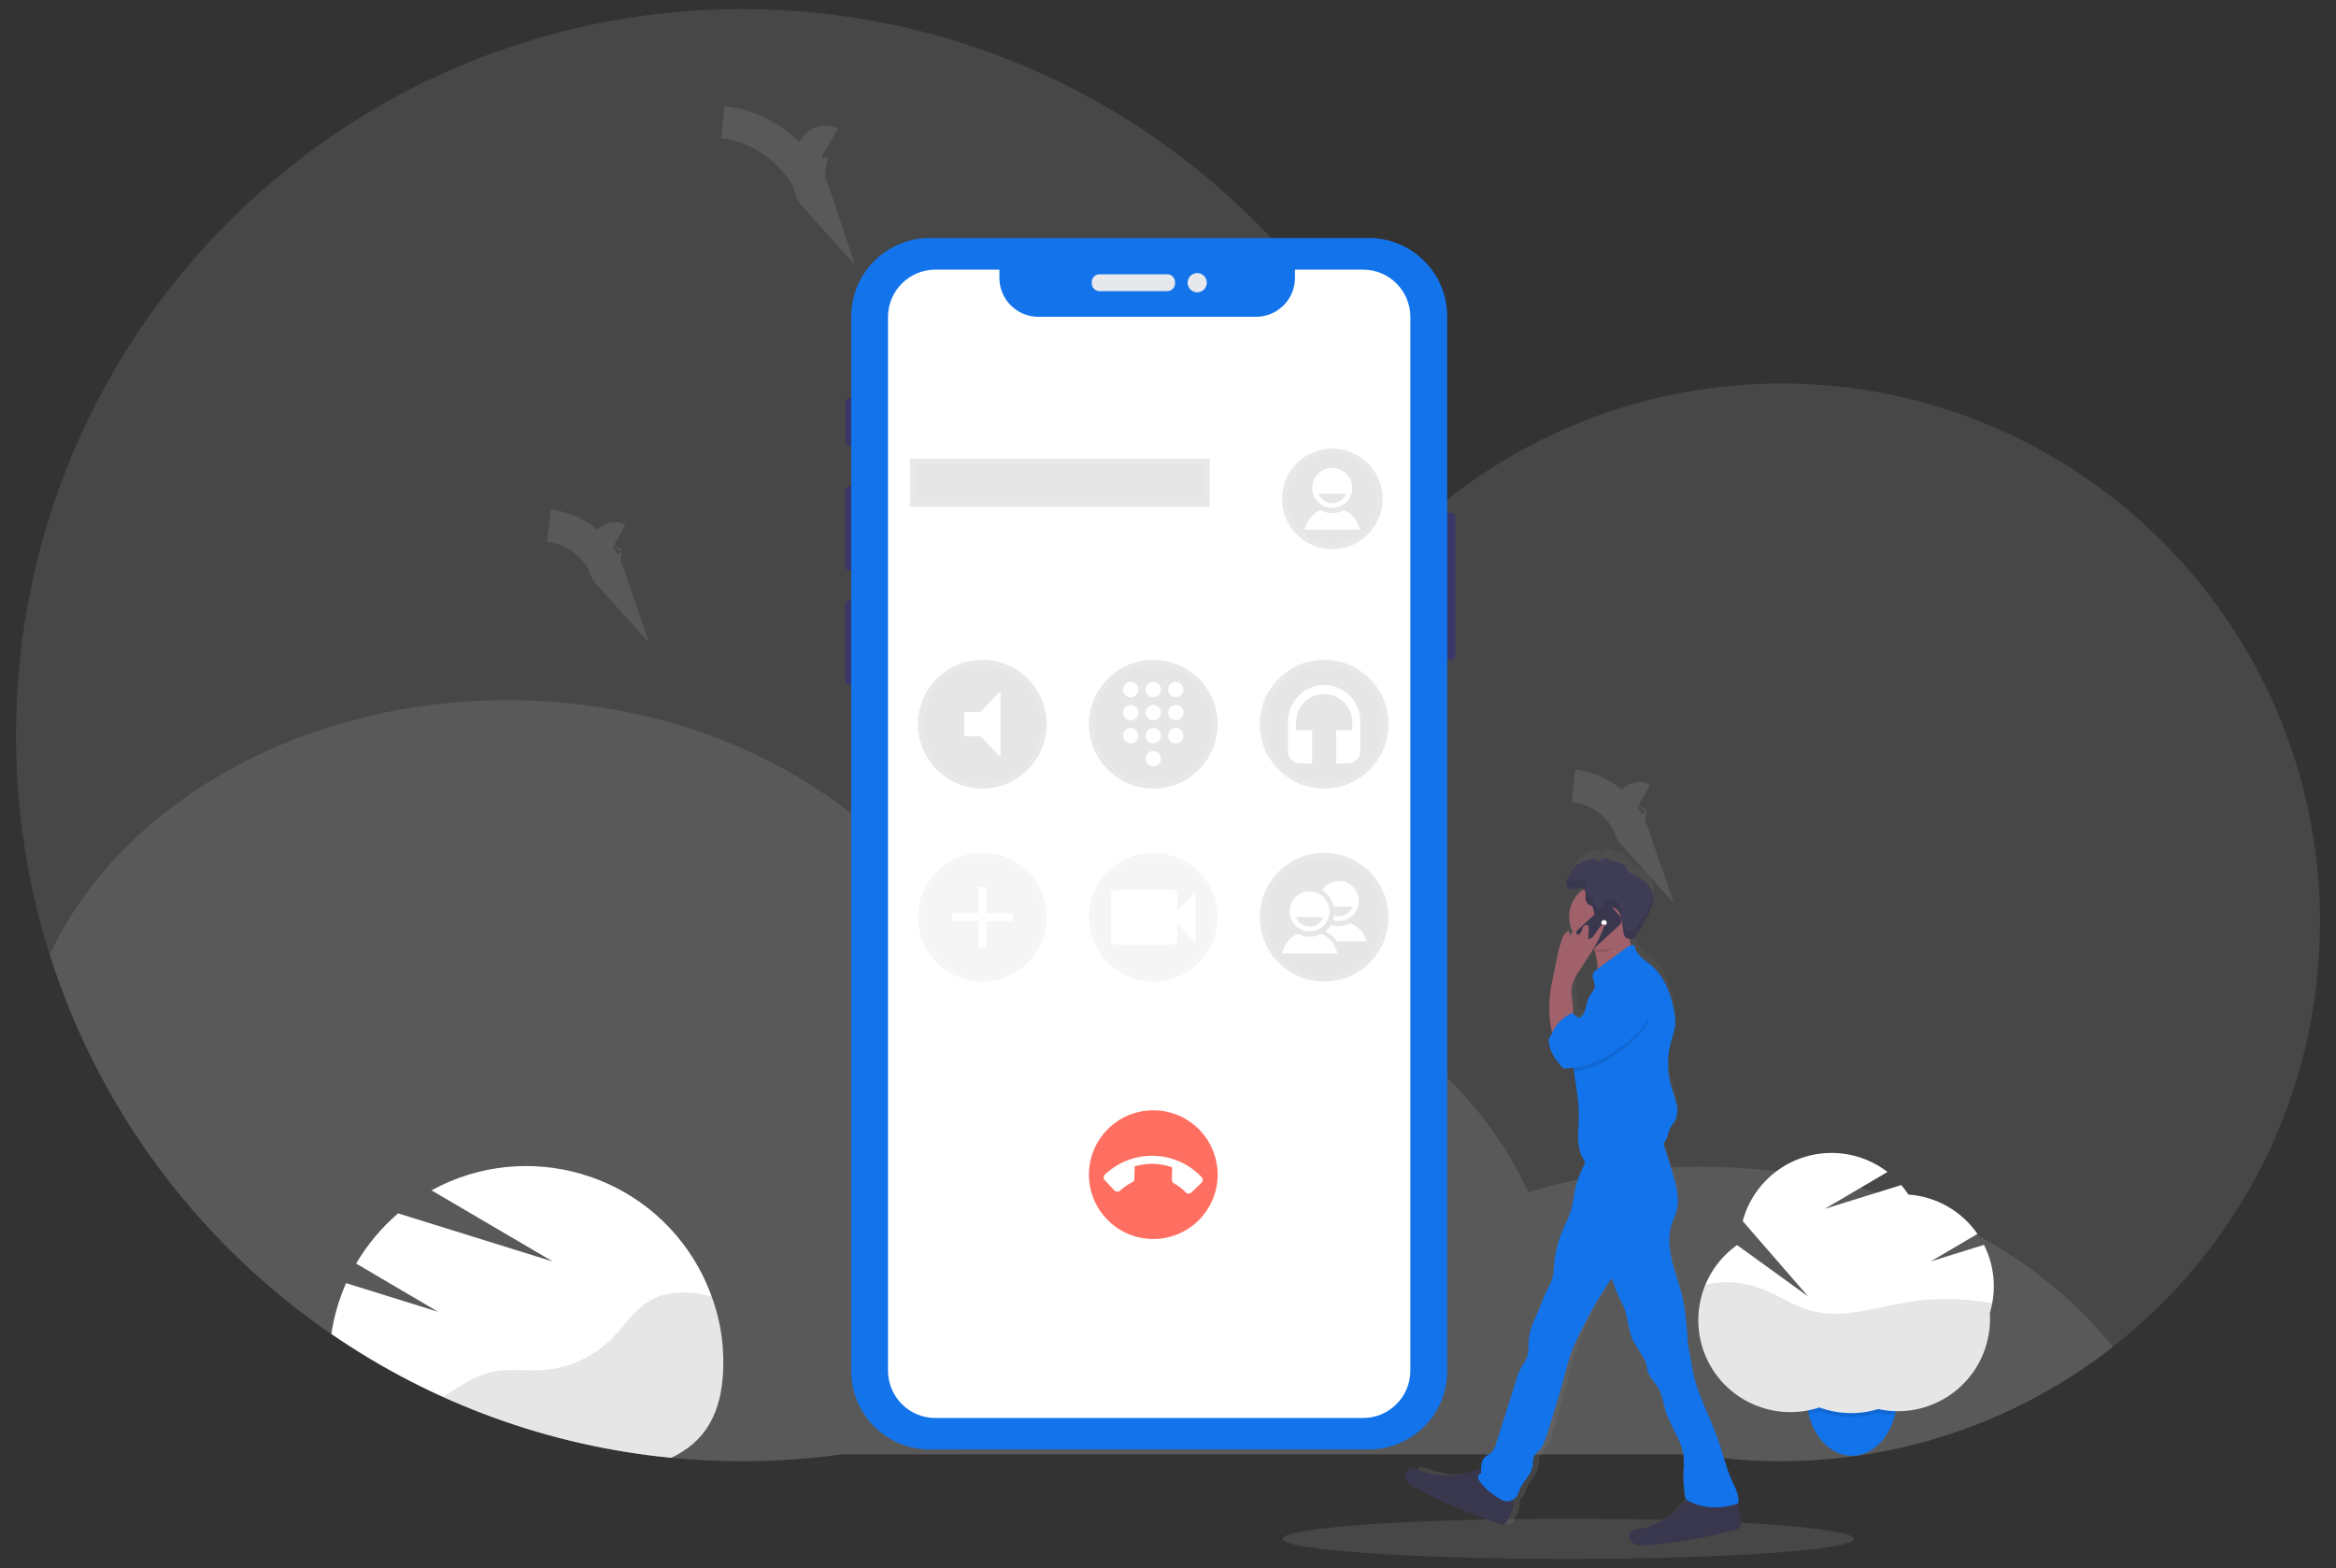
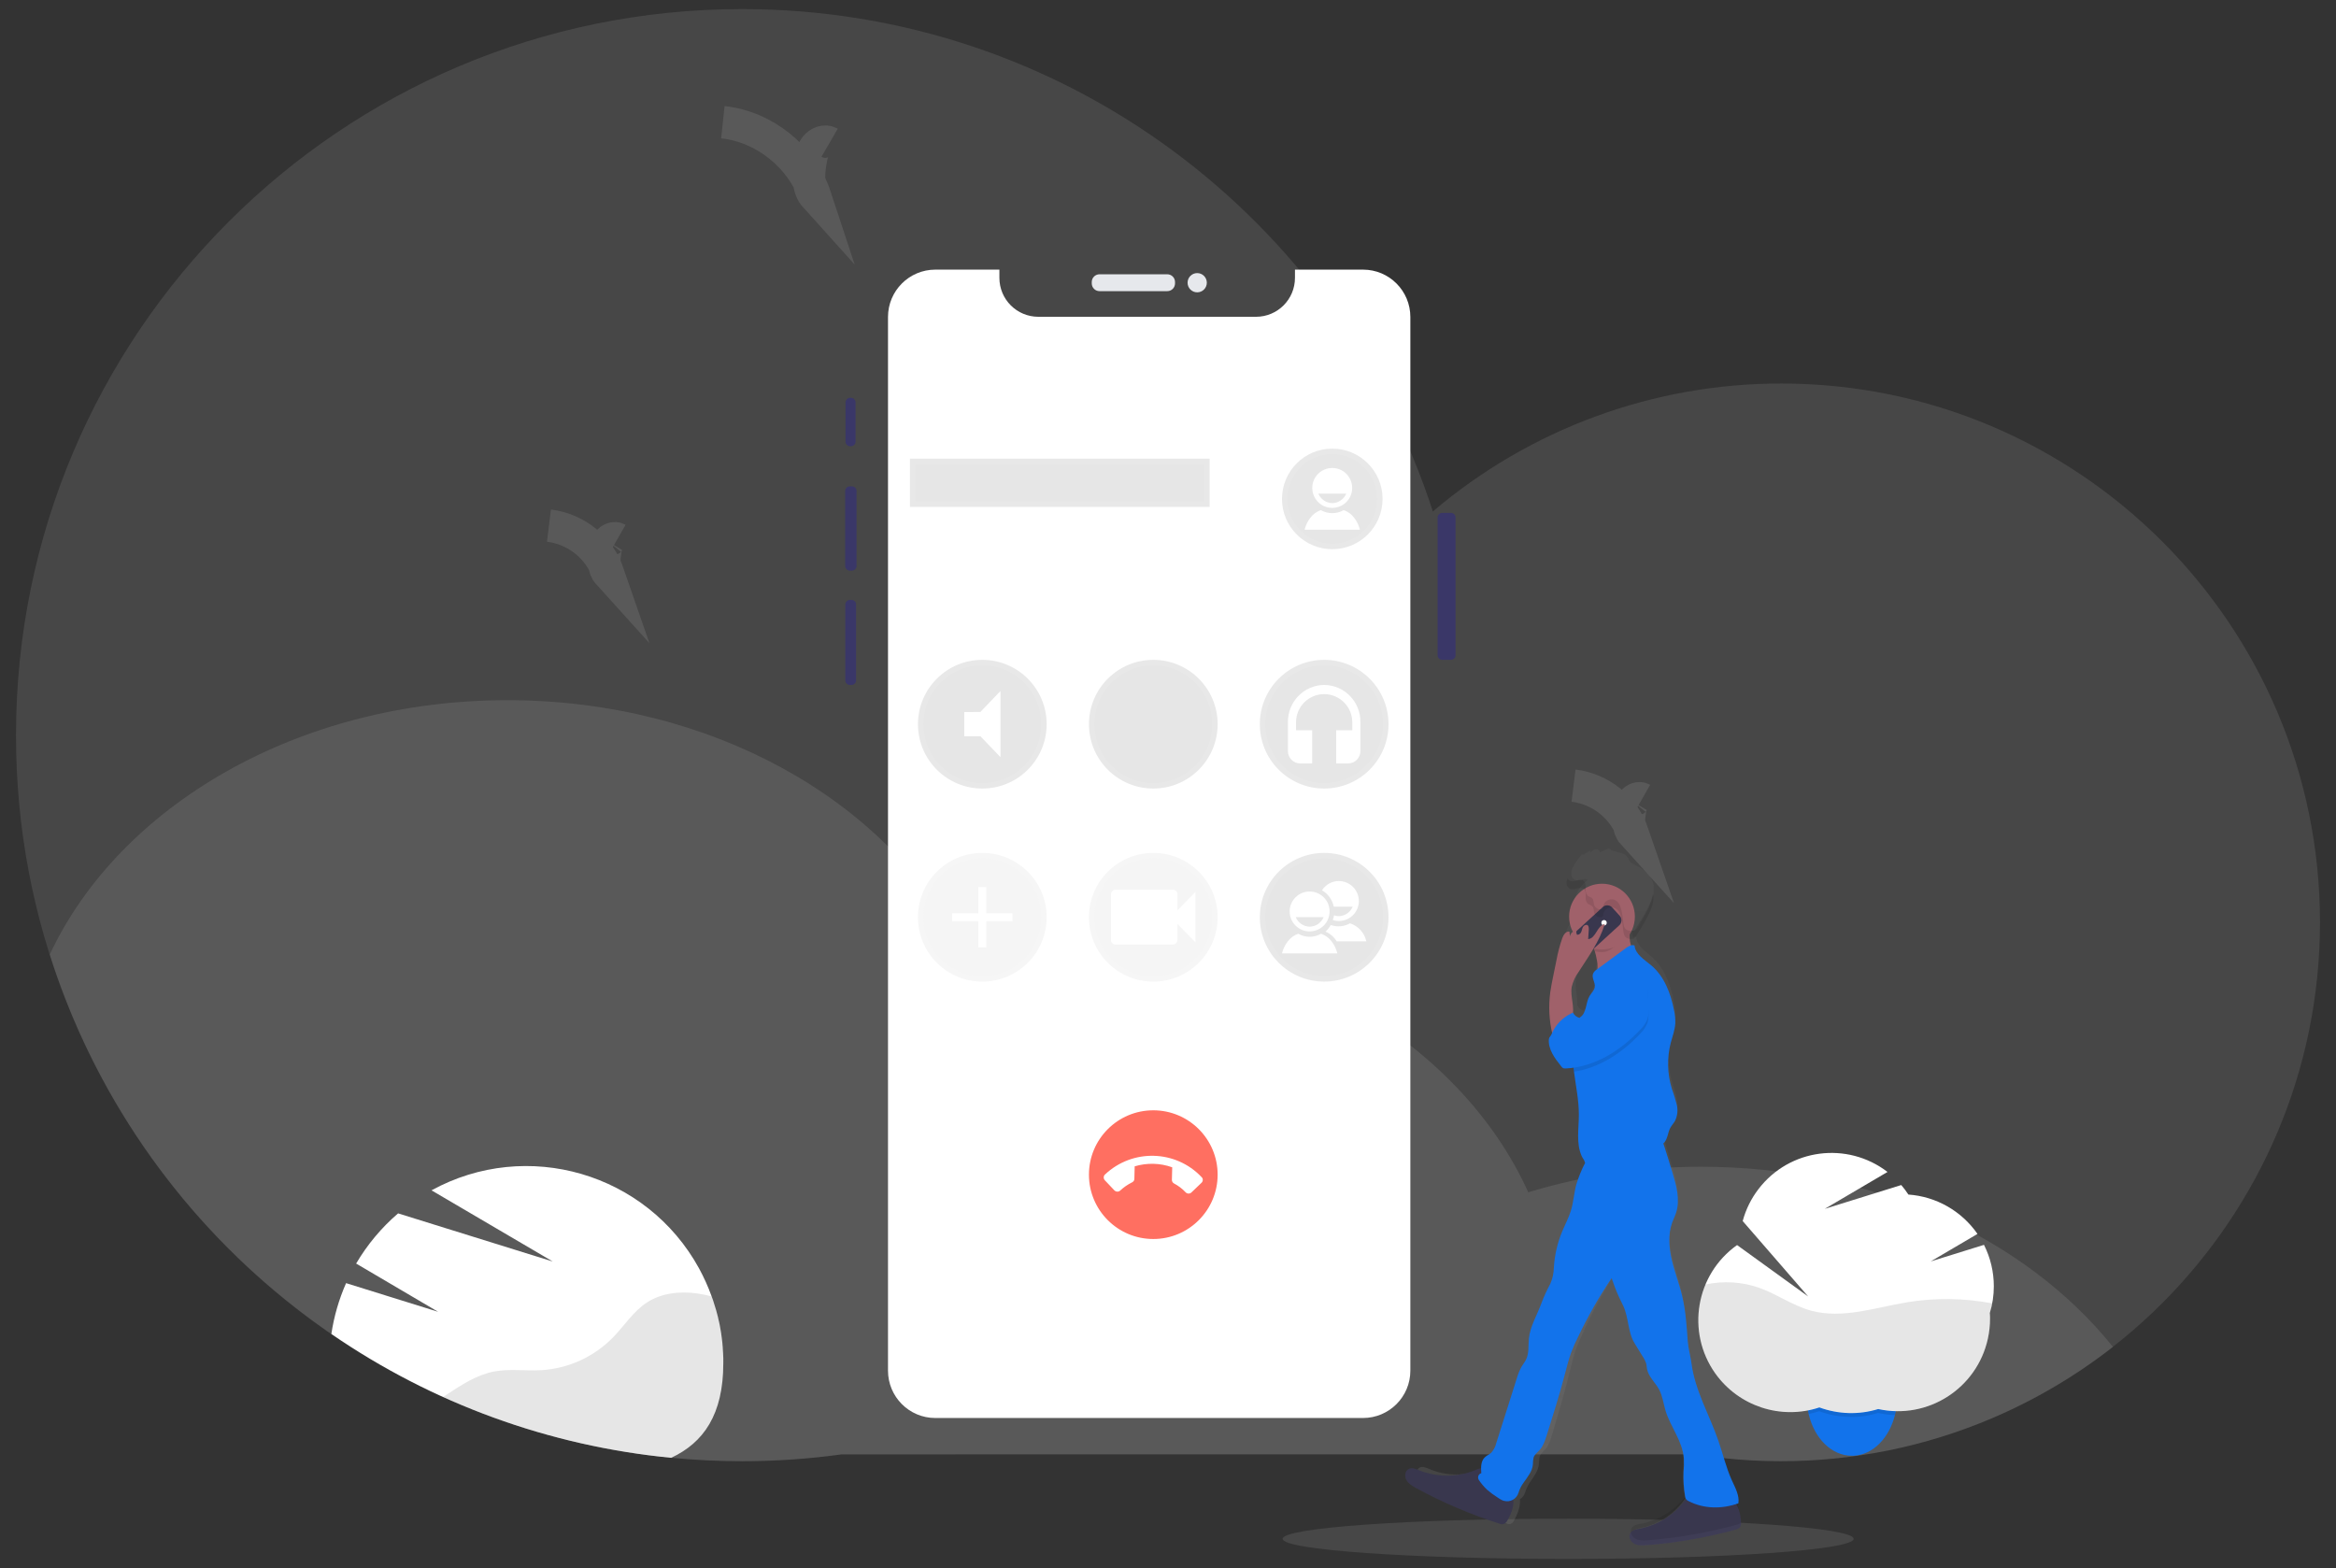
<svg xmlns="http://www.w3.org/2000/svg" version="1.1" id="Layer_1" x="0px" y="0px" viewBox="0 0 216 145" style="enable-background:new 0 0 216 145;" xml:space="preserve">
  <rect x="0" y="0" width="216" height="145" fill="#333333" stroke="none" />
  <style type="text/css">
	.st0{opacity:0.1;fill:#FFFFFF;enable-background:new    ;}
	.st1{fill:#FFFFFF;}
	.st2{opacity:0.1;enable-background:new    ;}
	.st3{fill:#1273EB;}
	.st4{fill:#3A3768;}
	.st5{fill:#E6E8EC;}
	.st6{opacity:0.1;stroke:#FFFFFF;stroke-miterlimit:10;enable-background:new    ;}
	.st7{opacity:0.4;}
	.st8{fill:#FF6F61;}
	.st9{opacity:0.1;fill:none;stroke:#FFFFFF;stroke-width:3;stroke-miterlimit:10;enable-background:new    ;}
	.st10{fill:url(#SVGID_1_);}
	.st11{fill:#3F3D56;}
	.st12{fill:#A0616A;}
</style>
  <ellipse class="st0" cx="145" cy="142.28" rx="26.4" ry="1.86" />
  <path class="st0" d="M214.52,85.29c-0.02,27.53-22.35,49.83-49.87,49.81c-2.63,0-5.26-0.21-7.86-0.63H77.81  c-3.05,0.42-6.13,0.63-9.2,0.63c-2.21,0-4.39-0.11-6.55-0.32c-34.39-3.34-60.61-32.26-60.58-66.81c0-37.07,30.05-67.13,67.13-67.13  c29.86,0,55.16,19.49,63.88,46.45c8.99-7.65,20.42-11.84,32.23-11.83C192.22,35.48,214.52,57.78,214.52,85.29z" />
  <path class="st0" d="M195.38,124.54c-10.93,8.53-24.91,12.13-38.6,9.94H77.81c-3.05,0.42-6.13,0.63-9.2,0.63  c-2.21,0-4.39-0.11-6.55-0.32c-26.73-2.62-49.33-20.92-57.46-46.53c6.43-13.74,22.95-23.52,42.32-23.52  c18.87,0,35.05,9.29,41.8,22.48c3.32-0.6,6.7-0.91,10.08-0.91c19.56,0,36.22,9.98,42.51,23.93c5.21-1.58,10.62-2.38,16.07-2.36  C173.32,107.89,187.34,114.52,195.38,124.54z" />
  <path class="st1" d="M66.88,126.04c0,4.76-1.83,7.35-4.82,8.75c-11.28-1.09-22.09-5.03-31.42-11.45c0.24-1.62,0.7-3.2,1.36-4.7  l8.51,2.65l-7.58-4.46c1.03-1.75,2.34-3.32,3.88-4.64l14.3,4.45l-11.21-6.58c8.83-4.84,19.9-1.6,24.74,7.22  c0.45,0.83,0.84,1.69,1.16,2.58l0.04,0.11c0.03,0.08,0.06,0.17,0.09,0.25c0.1,0.3,0.19,0.6,0.28,0.9c0.03,0.11,0.06,0.22,0.09,0.33  s0.05,0.21,0.08,0.31c0.02,0.1,0.04,0.19,0.06,0.27c0.01,0.06,0.03,0.11,0.04,0.17c0.02,0.09,0.04,0.19,0.06,0.27  c0.03,0.13,0.05,0.26,0.07,0.39s0.05,0.27,0.07,0.41c0.02,0.14,0.04,0.3,0.06,0.45c0.02,0.15,0.03,0.27,0.05,0.41  c0,0.04,0.01,0.08,0.01,0.13c0.01,0.12,0.02,0.24,0.03,0.36c0,0.02,0,0.03,0,0.05c0.01,0.15,0.02,0.3,0.03,0.45  c0.01,0.15,0.01,0.29,0.02,0.44c0,0.01,0,0.03,0,0.04C66.88,125.73,66.88,125.89,66.88,126.04z" />
  <path class="st2" d="M66.88,126.04c0,4.76-1.83,7.35-4.82,8.75c-7.29-0.7-14.42-2.6-21.09-5.62l0.3-0.2  c1.38-0.91,2.8-1.85,4.42-2.16c1.43-0.27,2.9-0.04,4.35-0.12c2.52-0.15,4.9-1.24,6.66-3.05c1.04-1.07,1.86-2.39,3.1-3.2  c1.34-0.88,3.05-1.07,4.64-0.85c0.46,0.07,0.92,0.16,1.37,0.28l0.04,0.11c0.03,0.08,0.06,0.17,0.09,0.25c0.1,0.3,0.19,0.6,0.28,0.9  c0.03,0.11,0.06,0.22,0.09,0.33s0.05,0.21,0.08,0.31c0.02,0.1,0.04,0.19,0.06,0.27c0.01,0.06,0.03,0.11,0.04,0.17  c0.02,0.09,0.04,0.19,0.06,0.27c0.03,0.13,0.05,0.26,0.07,0.39s0.05,0.27,0.07,0.41c0.02,0.14,0.04,0.3,0.06,0.45  c0.02,0.15,0.03,0.27,0.05,0.41c0,0.04,0.01,0.08,0.01,0.13c0.01,0.12,0.02,0.24,0.03,0.36c0,0.02,0,0.03,0,0.05  c0.01,0.15,0.02,0.3,0.03,0.45c0.01,0.15,0.01,0.29,0.02,0.44c0,0.01,0,0.03,0,0.04C66.88,125.73,66.88,125.89,66.88,126.04z" />
  <path class="st3" d="M175.43,129.13c0,0.48-0.05,0.97-0.15,1.44c-0.02,0.09-0.04,0.18-0.06,0.26c-0.53,2.12-2.02,3.67-3.8,3.77  c-0.06,0-0.12,0-0.19,0c-1.88,0-3.47-1.62-3.99-3.85c-0.01-0.06-0.03-0.12-0.04-0.19c-0.1-0.47-0.15-0.96-0.15-1.44  c0-3.03,1.87-5.48,4.18-5.48C173.56,123.64,175.43,126.11,175.43,129.13z" />
  <path class="st2" d="M175.43,129.13c0,0.48-0.05,0.97-0.15,1.44c-0.02,0.09-0.04,0.18-0.06,0.26c-0.06,0-0.12,0-0.19,0  c-0.46-0.02-0.92-0.09-1.37-0.19c-0.4,0.12-0.81,0.22-1.22,0.28c-0.32,0.05-0.64,0.08-0.96,0.09c-0.11,0-0.22,0-0.32,0  c-0.38,0-0.77-0.03-1.15-0.08c-0.61-0.08-1.22-0.23-1.8-0.45c-0.32,0.11-0.64,0.19-0.97,0.26c-0.01-0.06-0.03-0.12-0.04-0.19  c-0.1-0.47-0.15-0.96-0.15-1.44c0-3.03,1.87-5.48,4.18-5.48C173.56,123.65,175.43,126.11,175.43,129.13z" />
  <path class="st1" d="M184.36,118.93c0-1.33-0.31-2.64-0.91-3.83l-4.92,1.53l4.32-2.54c-1.47-2.12-3.82-3.46-6.39-3.64  c-0.2-0.31-0.42-0.6-0.66-0.88l-7.07,2.2l5.8-3.41c-3.73-2.86-9.06-2.16-11.92,1.57c-0.68,0.88-1.18,1.89-1.47,2.97l6.05,6.97  l-6.57-4.75c-3.83,2.72-4.73,8.03-2.02,11.86c2.17,3.05,6.08,4.33,9.63,3.15c1.75,0.64,3.66,0.7,5.44,0.15  c4.59,1.01,9.13-1.9,10.14-6.5c0.13-0.6,0.2-1.21,0.2-1.82c0-0.19,0-0.37-0.02-0.56C184.24,120.6,184.36,119.77,184.36,118.93z" />
  <path class="st2" d="M184.21,120.51c-2.6-0.49-5.26-0.53-7.87-0.1c-2.95,0.49-5.97,1.56-8.86,0.78c-1.7-0.46-3.16-1.53-4.82-2.12  c-1.6-0.56-3.32-0.66-4.97-0.3c-1.81,4.34,0.23,9.32,4.57,11.13c1.9,0.79,4.02,0.87,5.97,0.22c1.75,0.64,3.66,0.7,5.44,0.15  c4.59,1.01,9.13-1.89,10.14-6.48c0.13-0.6,0.2-1.21,0.2-1.83c0-0.19,0-0.37-0.02-0.56C184.08,121.11,184.15,120.81,184.21,120.51z" />
  <path class="st4" d="M133.36,47.42h0.8c0.24,0,0.43,0.19,0.43,0.43v12.73c0,0.24-0.19,0.43-0.43,0.43h-0.8  c-0.24,0-0.43-0.19-0.43-0.43V47.85C132.94,47.61,133.13,47.42,133.36,47.42z" />
  <path class="st4" d="M78.61,36.78h0.07c0.24,0,0.43,0.19,0.43,0.43v3.62c0,0.24-0.19,0.43-0.43,0.43h-0.07  c-0.24,0-0.43-0.19-0.43-0.43v-3.62C78.19,36.97,78.38,36.78,78.61,36.78z" />
  <path class="st4" d="M78.58,44.97h0.19c0.24,0,0.43,0.19,0.43,0.43v6.93c0,0.24-0.19,0.43-0.43,0.43h-0.19  c-0.24,0-0.43-0.19-0.43-0.43V45.4C78.15,45.16,78.34,44.97,78.58,44.97z" />
  <path class="st4" d="M78.59,55.47h0.14c0.24,0,0.43,0.19,0.43,0.43v7c0,0.24-0.19,0.43-0.43,0.43h-0.14c-0.24,0-0.43-0.19-0.43-0.43  v-7C78.17,55.66,78.36,55.47,78.59,55.47z" />
-   <path class="st3" d="M85.96,22.01h40.61c4,0,7.25,3.25,7.25,7.25v97.51c0,4-3.25,7.25-7.25,7.25H85.96c-4,0-7.25-3.25-7.25-7.25  V29.26C78.71,25.26,81.96,22.01,85.96,22.01z" />
  <path class="st5" d="M101.67,25.36h6.26c0.4,0,0.72,0.32,0.72,0.72v0.12c0,0.4-0.32,0.72-0.72,0.72h-6.26  c-0.4,0-0.72-0.32-0.72-0.72v-0.12C100.95,25.68,101.27,25.36,101.67,25.36z" />
  <circle class="st5" cx="110.7" cy="26.14" r="0.89" />
  <path class="st1" d="M126.04,24.93h-6.3v0.76c0,1.99-1.61,3.6-3.6,3.6l0,0H96.01c-1.99,0-3.6-1.61-3.6-3.6l0,0v-0.76h-5.92  c-2.42,0-4.38,1.96-4.38,4.38l0,0v97.42c0,2.42,1.96,4.38,4.37,4.38l0,0h39.55c2.42,0,4.38-1.96,4.38-4.38V29.31  C130.41,26.89,128.45,24.93,126.04,24.93z" />
  <rect x="84.14" y="42.41" class="st6" width="27.71" height="4.46" />
  <circle class="st6" cx="90.83" cy="66.96" r="5.95" />
  <path class="st1" d="M89.16,65.84v2.23h1.49l1.86,1.94v-6.12l-1.86,1.94L89.16,65.84L89.16,65.84z" />
  <circle class="st6" cx="106.64" cy="66.96" r="5.95" />
-   <path class="st1" d="M106.64,69.44c-0.39,0-0.71,0.31-0.71,0.71s0.31,0.71,0.71,0.71c0.39,0,0.71-0.31,0.71-0.71l0,0  C107.35,69.76,107.03,69.44,106.64,69.44z M104.56,63.05c-0.39,0-0.71,0.31-0.72,0.7c0,0.39,0.31,0.71,0.7,0.72  c0.39,0,0.71-0.31,0.72-0.7c0,0,0,0,0-0.01C105.26,63.37,104.95,63.05,104.56,63.05z M104.56,65.18c-0.39,0-0.71,0.31-0.72,0.7  c0,0.39,0.31,0.71,0.7,0.72c0.39,0,0.71-0.31,0.72-0.7c0,0,0,0,0-0.01C105.26,65.5,104.95,65.18,104.56,65.18L104.56,65.18z   M104.56,67.31c-0.39,0-0.71,0.31-0.72,0.7c0,0.39,0.31,0.71,0.7,0.72c0.39,0,0.71-0.31,0.72-0.7c0,0,0,0,0-0.01  C105.26,67.63,104.95,67.31,104.56,67.31z M108.72,64.47c0.39,0,0.71-0.31,0.71-0.71c0-0.39-0.31-0.71-0.71-0.71  c-0.39,0-0.71,0.31-0.71,0.71l0,0C108.01,64.15,108.33,64.47,108.72,64.47L108.72,64.47z M106.64,67.31c-0.39,0-0.71,0.31-0.71,0.71  c0,0.39,0.31,0.71,0.71,0.71c0.39,0,0.71-0.31,0.71-0.71l0,0C107.35,67.63,107.03,67.31,106.64,67.31z M108.72,67.31  c-0.39,0-0.71,0.31-0.71,0.71c0,0.39,0.31,0.71,0.71,0.71c0.39,0,0.71-0.31,0.71-0.71l0,0C109.43,67.63,109.11,67.31,108.72,67.31z   M108.72,65.18c-0.39,0-0.71,0.31-0.71,0.71c0,0.39,0.31,0.71,0.71,0.71c0.39,0,0.71-0.31,0.71-0.71c0,0,0,0,0-0.01  C109.43,65.5,109.11,65.18,108.72,65.18L108.72,65.18z M106.64,65.18c-0.39,0-0.71,0.31-0.71,0.71c0,0.39,0.31,0.71,0.71,0.71  c0.39,0,0.71-0.31,0.71-0.71c0,0,0,0,0-0.01C107.35,65.5,107.03,65.18,106.64,65.18L106.64,65.18z M106.64,63.05  c-0.39,0-0.71,0.31-0.71,0.71c0,0.39,0.31,0.71,0.71,0.71c0.39,0,0.71-0.31,0.71-0.71l0,0C107.35,63.37,107.03,63.05,106.64,63.05z" />
  <g class="st7">
    <circle class="st6" cx="90.83" cy="84.81" r="5.95" />
    <path class="st1" d="M93.62,85.18H91.2v2.42h-0.74v-2.42h-2.42v-0.74h2.42v-2.42h0.74v2.42h2.42V85.18z" />
  </g>
  <circle class="st6" cx="122.44" cy="66.96" r="5.95" />
  <path class="st1" d="M122.44,63.33c-1.87,0.02-3.37,1.56-3.35,3.44l0,0v2.67c-0.01,0.62,0.49,1.14,1.12,1.15l0,0h1.12v-3.07h-1.49  v-0.74c0-1.44,1.17-2.6,2.6-2.6s2.6,1.17,2.6,2.6v0.74h-1.49v3.07h1.12c0.62-0.01,1.12-0.52,1.12-1.14l0,0v-2.67  C125.82,64.89,124.32,63.35,122.44,63.33L122.44,63.33z" />
  <g class="st7">
    <circle class="st6" cx="106.64" cy="84.81" r="5.95" />
    <path class="st1" d="M108.87,84.17v-1.49c0-0.24-0.2-0.43-0.44-0.42l0,0h-5.27c-0.24,0-0.43,0.19-0.43,0.42v4.24   c0,0.24,0.2,0.43,0.43,0.42h5.27c0.24,0,0.43-0.19,0.44-0.42v-1.49l1.67,1.7v-4.66L108.87,84.17z" />
  </g>
  <circle class="st6" cx="122.44" cy="84.81" r="5.95" />
  <path class="st1" d="M122.15,86.34c-0.65,0.37-1.45,0.37-2.1,0c-0.82,0.25-1.33,1.08-1.51,1.81h5.12  C123.48,87.42,122.97,86.59,122.15,86.34z M121.1,82.43c-1.02,0-1.85,0.82-1.85,1.84s0.82,1.85,1.84,1.85s1.85-0.82,1.85-1.84l0,0  C122.95,83.26,122.12,82.43,121.1,82.43L121.1,82.43z M121.1,85.68c-0.57-0.01-1.07-0.36-1.29-0.88h2.58  C122.17,85.33,121.67,85.67,121.1,85.68L121.1,85.68z" />
  <path class="st1" d="M123.6,87.04h2.74c-0.17-0.79-0.75-1.42-1.51-1.67c-0.32,0.18-0.68,0.28-1.05,0.28c-0.25,0-0.49-0.04-0.73-0.12  c-0.13,0.23-0.29,0.43-0.49,0.61C123,86.32,123.36,86.64,123.6,87.04z M123.33,83.83h1.75c-0.22,0.52-0.72,0.87-1.29,0.88  c-0.15,0-0.3-0.03-0.44-0.08c-0.02,0.15-0.06,0.3-0.11,0.44c0.97,0.31,2.01-0.23,2.32-1.2c0.31-0.97-0.23-2.01-1.2-2.32  c-0.18-0.06-0.37-0.09-0.56-0.09c-0.63,0-1.22,0.32-1.56,0.86C122.8,82.64,123.19,83.19,123.33,83.83L123.33,83.83z" />
  <circle class="st8" cx="106.64" cy="108.61" r="5.95" />
  <path class="st1" d="M103.58,110.08c0.33-0.31,0.7-0.56,1.1-0.76c0.13-0.06,0.21-0.18,0.21-0.32l0.03-1.16  c1.14-0.34,2.35-0.31,3.47,0.09l-0.03,1.16c0,0.14,0.07,0.26,0.19,0.33c0.4,0.21,0.77,0.49,1.08,0.82c0.14,0.15,0.38,0.16,0.53,0.02  l0,0l0.94-0.9c0.15-0.14,0.16-0.38,0.01-0.52c-2.4-2.54-6.4-2.64-8.94-0.24l0,0c-0.15,0.14-0.15,0.38-0.01,0.53l0,0l0.89,0.94  C103.2,110.21,103.43,110.22,103.58,110.08L103.58,110.08L103.58,110.08z" />
  <circle class="st6" cx="123.19" cy="46.13" r="4.65" />
  <path class="st1" d="M124.24,47.17c-0.65,0.37-1.45,0.37-2.1,0c-0.82,0.25-1.33,1.08-1.51,1.81h5.12  C125.56,48.25,125.06,47.42,124.24,47.17z M123.19,43.27c-1.02,0-1.85,0.82-1.85,1.84s0.82,1.85,1.84,1.85s1.85-0.82,1.85-1.84l0,0  C125.03,44.1,124.21,43.27,123.19,43.27z M123.19,46.52c-0.57-0.01-1.07-0.36-1.29-0.88h2.58  C124.26,46.16,123.76,46.51,123.19,46.52L123.19,46.52z" />
  <path class="st9" d="M76.71,13.2c-0.43-0.25-1.02-0.01-1.32,0.39c-0.3,0.4-0.37,0.93-0.46,1.42c-0.17,1.1-0.29,2.36,0.46,3.19  c-1.21-3.68-4.7-6.49-8.55-6.9" />
  <path class="st9" d="M151.84,73.87c-0.28-0.16-0.65,0-0.85,0.25c-0.17,0.28-0.27,0.59-0.29,0.91c-0.11,0.71-0.19,1.52,0.29,2.05  c-0.83-2.41-2.97-4.13-5.49-4.44" />
  <path class="st9" d="M57.1,49.83c-0.28-0.16-0.65,0-0.85,0.25c-0.17,0.28-0.27,0.59-0.29,0.91c-0.11,0.71-0.19,1.52,0.29,2.05  c-0.83-2.41-2.97-4.13-5.49-4.44" />
  <linearGradient id="SVGID_1_" gradientUnits="userSpaceOnUse" x1="1187.006" y1="462.577" x2="1187.006" y2="398.17" gradientTransform="matrix(-1 0 0 1 1332.85 -319.71)">
    <stop offset="0" style="stop-color:#808080;stop-opacity:0.25" />
    <stop offset="0.54" style="stop-color:#808080;stop-opacity:0.12" />
    <stop offset="1" style="stop-color:#808080;stop-opacity:0.1" />
  </linearGradient>
  <path class="st10" d="M131.06,136.78c0.19,0.35,0.54,0.57,0.87,0.76c2.34,1.34,4.8,2.45,7.36,3.31c0.23,0.14,0.53,0.06,0.67-0.18  c0.02-0.03,0.03-0.06,0.04-0.1c0.29-0.49,0.62-1.3,0.54-1.95c0.24-0.15,0.42-0.38,0.49-0.65c0.1-0.33,0.25-0.65,0.45-0.93  c0.35-0.52,0.77-1.05,0.82-1.69c0-0.23,0.02-0.45,0.07-0.68c0.1-0.29,0.36-0.49,0.56-0.72c0.31-0.37,0.45-0.85,0.59-1.32  c0.58-1.94,1.16-3.88,1.64-5.85c0.16-0.64,0.3-1.28,0.52-1.9c0.19-0.54,0.42-1.06,0.66-1.58c0.84-1.89,1.83-3.71,2.94-5.45  c0.17,0.59,0.38,1.16,0.63,1.72c0.13,0.29,0.26,0.57,0.39,0.86c0.49,1.09,0.4,2.48,0.99,3.5c0.25,0.42,0.49,0.84,0.73,1.26  c0.14,0.2,0.24,0.43,0.31,0.66c0.04,0.16,0.04,0.33,0.07,0.5c0.13,0.74,0.73,1.27,1.07,1.93c0.31,0.61,0.37,1.3,0.56,1.97  c0.44,1.54,1.52,2.88,1.63,4.49c0.01,0.43,0,0.87-0.03,1.3c-0.03,0.76,0.02,1.52,0.15,2.26c0.01,0.08,0.03,0.15,0.06,0.22  c-0.95,1.42-2.42,2.41-4.09,2.76c-0.32,0.06-0.68,0.13-0.84,0.42c-0.2,0.35,0.03,0.82,0.37,1.01s0.74,0.17,1.12,0.13  c2.67-0.22,5.31-0.71,7.88-1.45c0.13-0.03,0.25-0.09,0.34-0.19c0.09-0.14,0.13-0.3,0.11-0.46c0-0.6-0.14-1.19-0.41-1.73l0.19-0.07  c0.1-0.74-0.28-1.46-0.58-2.15c-0.52-1.2-0.8-2.5-1.21-3.75c-0.79-2.42-2.06-4.67-2.37-7.2c-0.08-0.7-0.29-1.4-0.34-2.1  c-0.09-1.42-0.19-2.86-0.5-4.24c-0.26-1.14-0.67-2.23-0.93-3.39s-0.34-2.37,0.04-3.47c0.11-0.32,0.25-0.62,0.35-0.93  c0.37-1.23,0.02-2.56-0.34-3.8c-0.11-0.39-0.23-0.78-0.34-1.17c-0.15-0.51-0.3-1.02-0.46-1.53c0.02-0.02,0.04-0.04,0.07-0.07  c0.33-0.37,0.32-0.94,0.56-1.39c0.12-0.23,0.29-0.42,0.41-0.64c0.23-0.48,0.29-1.03,0.17-1.55c-0.1-0.52-0.3-1.02-0.44-1.52  c-0.4-1.39-0.43-2.87-0.09-4.28c0.15-0.6,0.37-1.19,0.4-1.81c0.01-0.41-0.03-0.83-0.11-1.23c-0.29-1.56-0.85-3.15-2-4.18  c-0.61-0.56-1.44-1.05-1.5-1.89c-0.1-0.04-0.21-0.04-0.31-0.01c-0.05-0.19-0.09-0.39-0.1-0.59h0.01c0.06,0.01,0.11,0.01,0.17,0  c0.05,0,0.1-0.02,0.14-0.04c0.02-0.01,0.05-0.03,0.07-0.05c0.07-0.07,0.13-0.16,0.19-0.25c0.08-0.13,0.15-0.26,0.2-0.36  c0.06-0.09,0.15-0.24,0.22-0.37c0.22-0.37,0.42-0.75,0.6-1.13v-0.01c0.02-0.04,0.04-0.07,0.05-0.11l0.02-0.05l0.03-0.08  c0-0.02,0.02-0.04,0.02-0.06c0.01-0.02,0.02-0.05,0.03-0.07l0.03-0.06c0.01-0.02,0.02-0.04,0.03-0.07c0.01-0.02,0.02-0.04,0.02-0.06  c0.01-0.02,0.02-0.04,0.02-0.07c0.01-0.02,0.01-0.04,0.02-0.07c0.01-0.02,0.01-0.04,0.02-0.07L152.8,83c0-0.02,0.01-0.04,0.02-0.07  l0.02-0.07l0.02-0.07l0.02-0.07c0-0.02,0-0.04,0.01-0.06s0-0.05,0.01-0.07s0-0.04,0-0.06l0.01-0.07V82.4c0-0.03,0-0.05,0-0.07  s0-0.04,0-0.06s0-0.05,0-0.07v-0.04c0-0.03,0-0.05,0-0.08s0-0.04,0-0.06s0-0.05,0-0.08s0-0.04,0-0.05  c-0.01-0.07-0.02-0.14-0.04-0.22c-0.13-0.43-0.38-0.82-0.73-1.1c-0.34-0.28-0.71-0.5-1.12-0.67c-0.1-0.04-0.19-0.09-0.26-0.17  c-0.09-0.13-0.16-0.27-0.22-0.42c-0.16-0.29-0.49-0.41-0.8-0.49c-0.31-0.08-0.64-0.12-0.89-0.32c-0.02-0.02-0.05-0.03-0.08-0.04  c-0.04,0-0.08,0.01-0.11,0.02l-0.72,0.32c-0.03-0.19-0.2-0.31-0.39-0.28l0,0c-0.18,0.04-0.34,0.13-0.46,0.27  c-0.04-0.04-0.06-0.11-0.04-0.17l-0.56,0.37c-0.07,0.04-0.2,0.06-0.19-0.03c-0.31,0.34-0.58,0.71-0.8,1.12  c-0.07,0.12-0.13,0.25-0.17,0.38l0,0c0,0.03-0.02,0.06-0.02,0.08c0,0.01,0,0.01,0,0.02c0,0.02-0.01,0.05-0.01,0.08  c0,0.01,0,0.01,0,0.02c0,0.03,0,0.07,0,0.1l0,0c0,0.04,0,0.07,0,0.11c0.01,0.21,0.13,0.4,0.32,0.49c0.07,0.03,0.15,0.04,0.22,0.04  c0.16-0.02,0.32-0.05,0.47-0.1c0.05-0.01,0.1-0.02,0.15-0.03c0.02,0,0.05,0,0.07,0c0.1,0,0.19,0.03,0.27,0.09l0.01,0.01  c-0.82,0.59-1.31,1.55-1.3,2.56c0,0.49,0.11,0.98,0.33,1.42c-0.15,0.08-0.24,0.25-0.23,0.42c-0.05-0.14-0.07-0.29-0.08-0.44  c-0.3-0.06-0.53,0.3-0.64,0.6c-0.23,0.69-0.4,1.4-0.52,2.12c-0.09,0.48-0.19,0.96-0.28,1.43c-0.1,0.48-0.19,0.99-0.26,1.49  c-0.16,1.29-0.11,2.6,0.17,3.87c-0.02,0.04-0.04,0.08-0.05,0.12c-0.06,0.15-0.21,0.28-0.23,0.43c-0.1,0.95,0.5,1.8,1.06,2.54  c0.05,0.08,0.11,0.14,0.19,0.19c0.08,0.03,0.17,0.05,0.26,0.03c0.23-0.01,0.45-0.03,0.67-0.07c0.01,0.13,0.03,0.25,0.04,0.37  c0.16,1.34,0.43,2.67,0.43,4.01c0,1.34-0.26,2.71,0.26,3.9c0.09,0.2,0.25,0.37,0.27,0.58h0.03c-0.31,0.64-0.57,1.31-0.77,2  c-0.2,0.81-0.25,1.65-0.48,2.45c-0.2,0.68-0.52,1.3-0.78,1.96c-0.43,1.08-0.68,2.21-0.74,3.37c-0.01,0.53-0.11,1.05-0.32,1.55  c-0.3,0.59-0.56,1.2-0.79,1.82c-0.37,1.1-1,2.15-1.12,3.32c-0.07,0.66,0.03,1.37-0.25,1.97c-0.11,0.23-0.27,0.44-0.39,0.66  c-0.18,0.35-0.33,0.73-0.43,1.12l-1.84,6.1c-0.07,0.34-0.22,0.65-0.45,0.91c-0.17,0.16-0.4,0.25-0.56,0.42  c-0.26,0.26-0.33,0.65-0.33,1.05c-0.2,0.04-0.39,0.1-0.57,0.19c-1.57,0.67-3.35,0.67-4.93,0c-0.3-0.13-0.64-0.28-0.93-0.13  C130.93,135.91,130.87,136.43,131.06,136.78z M145.72,90.54c0.11-0.51,0.32-0.98,0.61-1.41c0.42-0.69,0.86-1.36,1.25-2.07l0.11-0.11  c0.03,0.09,0.06,0.19,0.09,0.27c0.07,0.24,0.12,0.48,0.17,0.73c0.06,0.31,0.08,0.62,0.05,0.93l-0.03,0.02  c-0.15,0.1-0.27,0.23-0.35,0.39c-0.05,0.16-0.05,0.33,0,0.49l-0.02,0.02l0.02-0.01c0.07,0.26,0.19,0.52,0.15,0.78  c-0.04,0.31-0.3,0.54-0.45,0.81c-0.37,0.65-0.25,1.63-0.86,2.03l-0.01,0.03l0,0c-0.27-0.06-0.49-0.25-0.6-0.49l0,0  C145.9,92.15,145.6,91.33,145.72,90.54z" />
  <path class="st11" d="M160.98,140.78c0.02,0.16-0.02,0.32-0.12,0.46c-0.1,0.09-0.22,0.16-0.36,0.19c-2.68,0.73-5.43,1.22-8.21,1.44  c-0.4,0.03-0.82,0.05-1.17-0.13c-0.35-0.18-0.59-0.65-0.37-0.99c0.17-0.29,0.56-0.35,0.88-0.41c1.74-0.34,3.28-1.34,4.31-2.79  c0.12-0.21,0.28-0.39,0.47-0.54c0.36-0.24,0.83-0.19,1.25-0.1c0.74,0.15,1.73,0.33,2.4,0.7  C160.74,138.95,160.97,140.07,160.98,140.78z" />
-   <path class="st2" d="M160.98,140.78c0.02,0.16-0.02,0.32-0.12,0.46c-0.1,0.09-0.22,0.16-0.36,0.19c-2.68,0.73-5.43,1.22-8.21,1.44  c-0.4,0.03-0.82,0.05-1.17-0.13c-0.35-0.18-0.59-0.65-0.37-0.99c0.17-0.29,0.56-0.35,0.88-0.41c1.74-0.34,3.28-1.34,4.31-2.79  c0.12-0.21,0.28-0.39,0.47-0.54c0.36-0.24,0.83-0.19,1.25-0.1c0.74,0.15,1.73,0.33,2.4,0.7  C160.74,138.95,160.97,140.07,160.98,140.78z" />
+   <path class="st2" d="M160.98,140.78c-0.1,0.09-0.22,0.16-0.36,0.19c-2.68,0.73-5.43,1.22-8.21,1.44  c-0.4,0.03-0.82,0.05-1.17-0.13c-0.35-0.18-0.59-0.65-0.37-0.99c0.17-0.29,0.56-0.35,0.88-0.41c1.74-0.34,3.28-1.34,4.31-2.79  c0.12-0.21,0.28-0.39,0.47-0.54c0.36-0.24,0.83-0.19,1.25-0.1c0.74,0.15,1.73,0.33,2.4,0.7  C160.74,138.95,160.97,140.07,160.98,140.78z" />
  <path class="st11" d="M139.37,140.6c-0.07,0.15-0.2,0.26-0.35,0.32c-0.13,0.02-0.27,0.01-0.4-0.05c-2.65-0.85-5.22-1.94-7.66-3.27  c-0.35-0.19-0.71-0.4-0.91-0.74c-0.2-0.34-0.14-0.87,0.22-1.04c0.3-0.15,0.65,0,0.96,0.13c1.65,0.66,3.49,0.66,5.13,0  c0.22-0.11,0.45-0.18,0.69-0.2c0.43-0.01,0.8,0.29,1.12,0.6c0.54,0.53,1.27,1.22,1.63,1.89S139.75,140,139.37,140.6z" />
  <path class="st2" d="M139.37,140.6c-0.07,0.15-0.2,0.26-0.35,0.32c-0.13,0.02-0.27,0.01-0.4-0.05c-2.65-0.85-5.22-1.94-7.66-3.27  c-0.35-0.19-0.71-0.4-0.91-0.74c-0.2-0.34-0.14-0.87,0.22-1.04c0.3-0.15,0.65,0,0.96,0.13c1.65,0.66,3.49,0.66,5.13,0  c0.22-0.11,0.45-0.18,0.69-0.2c0.43-0.01,0.8,0.29,1.12,0.6c0.54,0.53,1.27,1.22,1.63,1.89S139.75,140,139.37,140.6z" />
  <path class="st3" d="M153.54,104.99c0.28,0.74,0.51,1.49,0.74,2.23l0.35,1.15c0.37,1.22,0.74,2.53,0.36,3.74  c-0.1,0.31-0.25,0.61-0.37,0.93c-0.39,1.09-0.3,2.3-0.04,3.43c0.26,1.13,0.69,2.21,0.96,3.35c0.33,1.37,0.42,2.79,0.52,4.19  c0.05,0.69,0.26,1.39,0.35,2.07c0.32,2.49,1.65,4.73,2.47,7.1c0.43,1.23,0.72,2.51,1.26,3.7c0.31,0.68,0.71,1.39,0.6,2.12  c-1.51,0.54-3.19,0.53-4.61-0.21c-0.18-0.07-0.31-0.24-0.31-0.43c-0.13-0.74-0.18-1.48-0.15-2.23c0.04-0.43,0.05-0.85,0.03-1.28  c-0.11-1.59-1.24-2.91-1.7-4.43c-0.19-0.65-0.27-1.34-0.59-1.94c-0.35-0.65-0.98-1.18-1.12-1.91c-0.03-0.16-0.03-0.33-0.07-0.49  c-0.08-0.23-0.19-0.46-0.33-0.66l-0.76-1.24c-0.62-1.01-0.53-2.38-1.04-3.45c-0.13-0.28-0.28-0.56-0.41-0.85  c-0.25-0.55-0.47-1.12-0.66-1.7c-1.16,1.71-2.18,3.51-3.07,5.37c-0.26,0.51-0.49,1.03-0.69,1.56c-0.22,0.61-0.37,1.24-0.54,1.87  c-0.5,1.94-1.12,3.86-1.71,5.76c-0.15,0.46-0.3,0.93-0.62,1.3c-0.2,0.23-0.48,0.42-0.58,0.71c-0.05,0.22-0.07,0.44-0.07,0.67  c-0.06,0.63-0.5,1.15-0.86,1.67c-0.21,0.28-0.37,0.6-0.47,0.93c-0.17,0.58-0.77,0.91-1.35,0.75c-0.05-0.01-0.09-0.03-0.14-0.05  h-0.01c-0.15-0.07-0.29-0.16-0.42-0.25c-0.35-0.22-0.69-0.47-1-0.74c-0.28-0.27-0.53-0.56-0.74-0.88c-0.13-0.19-0.09-0.46,0.11-0.59  c0.03-0.02,0.07-0.04,0.11-0.05l0,0c-0.04-0.52-0.05-1.11,0.32-1.46c0.17-0.17,0.41-0.26,0.59-0.42c0.23-0.25,0.39-0.56,0.47-0.89  c0.63-2,1.27-4,1.9-5.99c0.11-0.38,0.26-0.76,0.45-1.1c0.13-0.22,0.3-0.42,0.41-0.65c0.29-0.59,0.19-1.29,0.26-1.94  c0.12-1.15,0.77-2.18,1.16-3.27c0.23-0.62,0.51-1.21,0.82-1.79c0.21-0.48,0.32-1,0.33-1.52c0.07-1.14,0.33-2.27,0.77-3.32  c0.27-0.65,0.61-1.27,0.81-1.94c0.24-0.79,0.28-1.63,0.5-2.42c0.21-0.68,0.48-1.35,0.81-1.98c0.27-0.56,0.55-1.13,0.99-1.56  c0.73-0.71,1.8-0.94,2.82-0.97C151.4,104.95,152.53,105.1,153.54,104.99z" />
  <path class="st12" d="M147.3,90.51c1.31-0.77,2.6-1.57,3.88-2.39c-0.31-0.41-0.48-0.91-0.49-1.43c0-0.02,0-0.04,0-0.06  c-0.02-0.5,0.17-0.93-0.46-0.86c-0.61,0.08-1.2,0.2-1.79,0.37c-0.17,0.04-1.62,0.58-1.67,0.52c0.32,0.38,0.56,0.83,0.7,1.31  c0.07,0.24,0.13,0.47,0.17,0.72C147.78,89.33,147.78,90.08,147.3,90.51z" />
  <path class="st3" d="M145.54,99.09c0.17,1.32,0.45,2.63,0.45,3.96s-0.27,2.67,0.27,3.86c0.09,0.2,0.26,0.36,0.28,0.58  c0.74,0.13,1.47-0.22,2.18-0.47c0.65-0.23,1.32-0.38,2.01-0.45c0.56-0.06,1.13-0.06,1.68-0.17c0.55-0.09,1.06-0.35,1.46-0.74  c0.34-0.37,0.34-0.93,0.57-1.37c0.12-0.22,0.3-0.41,0.43-0.63c0.24-0.47,0.3-1.02,0.17-1.53s-0.28-1.01-0.46-1.5  c-0.42-1.37-0.45-2.83-0.09-4.22c0.16-0.59,0.38-1.18,0.42-1.79c0.01-0.41-0.03-0.82-0.12-1.22c-0.3-1.54-0.89-3.1-2.08-4.12  c-0.64-0.54-1.5-1.03-1.57-1.86c-0.28-0.11-0.57,0.08-0.81,0.25l-2.65,1.95c-0.16,0.09-0.29,0.23-0.37,0.39  c-0.17,0.4,0.22,0.83,0.15,1.26c-0.04,0.31-0.31,0.54-0.47,0.8c-0.39,0.64-0.26,1.61-0.9,2c-0.06,0.12-0.11,0.24-0.16,0.37  c-0.23,0.65-0.38,1.32-0.46,2.01C145.39,97.34,145.41,98.22,145.54,99.09z" />
  <path class="st2" d="M146.78,86.66c0.32,0.38,0.56,0.83,0.7,1.31c0.21,0.05,0.43,0.07,0.64,0.07c1.08,0,1.81-1.24,2.34-2.09  c-0.02-0.5,0.4-0.25-0.23-0.19c-0.61,0.08-1.2,0.2-1.79,0.37C148.28,86.18,146.83,86.72,146.78,86.66z" />
  <circle class="st12" cx="148.13" cy="84.75" r="3.04" />
  <path class="st11" d="M146.5,87.67l-0.7-0.77c-0.23-0.25-0.21-0.64,0.04-0.87l2.36-2.16c0.25-0.23,0.64-0.21,0.87,0.04l0.7,0.77  c0.23,0.25,0.21,0.64-0.04,0.87l-2.36,2.16C147.13,87.94,146.73,87.93,146.5,87.67z" />
  <path class="st2" d="M146.5,87.67l-0.7-0.77c-0.23-0.25-0.21-0.64,0.04-0.87l2.36-2.16c0.25-0.23,0.64-0.21,0.87,0.04l0.7,0.77  c0.23,0.25,0.21,0.64-0.04,0.87l-2.36,2.16C147.13,87.94,146.73,87.93,146.5,87.67z" />
  <circle class="st1" cx="148.32" cy="85.32" r="0.25" />
  <path class="st2" d="M145.54,99.09c2.35-0.35,4.48-1.76,6.11-3.5c0.3-0.29,0.54-0.64,0.69-1.03c0.08-0.33,0.11-0.67,0.08-1  l-0.04-1.34c-0.02-0.59-0.04-1.2-0.33-1.71c-0.28-0.51-0.92-0.88-1.47-0.67c-1.44,0.56-2.37,1.83-3.19,3.14  c-0.24,0.41-0.49,0.8-0.77,1.18c-0.14,0.18-0.33,0.36-0.56,0.33c-0.05,0-0.1-0.02-0.14-0.04c-0.23,0.65-0.38,1.32-0.46,2.01  C145.39,97.33,145.41,98.22,145.54,99.09z" />
  <path class="st12" d="M145.33,91.25c0.12-0.5,0.33-0.98,0.64-1.39c0.91-1.42,1.93-2.81,2.42-4.43c-0.71,0.13-0.82,1.35-1.54,1.4  l0.06-0.88c0-0.15,0-0.33-0.12-0.41s-0.34,0.02-0.42,0.17s-0.1,0.33-0.17,0.48c-0.07,0.15-0.25,0.28-0.4,0.22l-0.06-0.29  c-0.24-0.05-0.48,0.1-0.53,0.35c-0.01,0.04-0.01,0.07-0.01,0.11c-0.05-0.14-0.08-0.29-0.08-0.44c-0.32-0.06-0.55,0.29-0.66,0.6  c-0.24,0.68-0.42,1.38-0.55,2.09l-0.29,1.42c-0.1,0.49-0.2,0.98-0.27,1.47c-0.18,1.31-0.11,2.64,0.2,3.92  c0.39-0.22,0.77-0.45,1.13-0.71c0.28-0.24,0.6-0.51,0.7-0.87C145.64,93.13,145.18,92.17,145.33,91.25z" />
  <path class="st3" d="M150.59,89.45c0.55-0.21,1.18,0.16,1.47,0.67s0.31,1.12,0.33,1.71l0.04,1.35c0.03,0.34,0,0.67-0.08,1  c-0.15,0.39-0.38,0.74-0.69,1.03c-1.8,1.93-4.22,3.45-6.86,3.58c-0.09,0.01-0.19,0-0.27-0.03c-0.08-0.05-0.14-0.11-0.19-0.19  c-0.59-0.73-1.21-1.57-1.12-2.51c0.02-0.16,0.19-0.28,0.24-0.43c0.35-0.85,1-1.53,1.83-1.93l0.16-0.07  c0.12,0.25,0.35,0.43,0.63,0.49c0.22,0.02,0.41-0.16,0.56-0.33c0.28-0.38,0.53-0.78,0.77-1.18  C148.22,91.28,149.16,90.01,150.59,89.45z" />
-   <path class="st11" d="M150.41,86.74c-0.26-0.13-0.3-0.48-0.33-0.77c-0.03-0.34-0.08-0.67-0.15-1c-0.08-0.37-0.21-0.75-0.53-0.95  c-0.36-0.22-0.84-0.11-1.06,0.25c-0.06,0.1-0.1,0.21-0.11,0.32c0,0.06-0.01,0.12-0.05,0.17c-0.02,0.02-0.06,0.04-0.09,0.05  c-0.3,0.07-0.61-0.1-0.7-0.4c-0.05-0.19-0.01-0.43-0.15-0.58c-0.13-0.15-0.29-0.15-0.42-0.25c-0.16-0.16-0.23-0.37-0.21-0.6  c0-0.28,0.04-0.61-0.19-0.78c-0.34-0.26-0.84,0.15-1.24,0c-0.22-0.11-0.36-0.34-0.34-0.59c0.02-0.24,0.11-0.48,0.24-0.68  c0.23-0.4,0.51-0.77,0.83-1.1c0,0.08,0.13,0.07,0.2,0.03l0.59-0.36c-0.02,0.06,0,0.13,0.05,0.17c0.13-0.13,0.3-0.22,0.48-0.26  c0.19-0.04,0.37,0.09,0.41,0.28l0.74-0.32c0.06-0.04,0.15-0.03,0.2,0.02c0.27,0.19,0.61,0.24,0.93,0.31  c0.32,0.07,0.66,0.2,0.83,0.49c0.06,0.15,0.14,0.28,0.23,0.41c0.08,0.07,0.18,0.13,0.28,0.17c0.42,0.16,0.81,0.39,1.17,0.66  c0.36,0.28,0.62,0.66,0.76,1.09c0.2,0.72-0.09,1.49-0.43,2.16c-0.26,0.51-0.54,1-0.86,1.48c-0.12,0.19-0.28,0.54-0.47,0.65  C150.82,86.85,150.6,86.83,150.41,86.74z" />
  <path class="st2" d="M145.19,81.45c0.4,0.15,0.9-0.26,1.24,0c0.22,0.17,0.19,0.5,0.19,0.78c-0.02,0.22,0.05,0.44,0.21,0.6  c0.13,0.1,0.31,0.12,0.42,0.25c0.11,0.12,0.09,0.38,0.15,0.58c0.1,0.29,0.4,0.47,0.7,0.4c0.03-0.01,0.06-0.02,0.09-0.05  c0.04-0.05,0.06-0.11,0.05-0.17c0.05-0.42,0.43-0.73,0.85-0.69c0.12,0.01,0.23,0.05,0.32,0.11c0.32,0.2,0.45,0.59,0.53,0.95  c0.07,0.33,0.13,0.67,0.15,1c0.03,0.29,0.07,0.63,0.33,0.77c0.2,0.1,0.42,0.12,0.64,0.06c0.19-0.11,0.36-0.46,0.47-0.65  c0.32-0.48,0.61-0.97,0.86-1.49c0.21-0.4,0.37-0.82,0.46-1.26c0.13,0.68-0.14,1.39-0.46,2.02c-0.26,0.51-0.54,1-0.86,1.48  c-0.12,0.19-0.28,0.54-0.47,0.65c-0.21,0.06-0.44,0.04-0.64-0.06c-0.26-0.13-0.3-0.48-0.33-0.77c-0.03-0.34-0.08-0.67-0.15-1  c-0.08-0.37-0.21-0.75-0.53-0.95c-0.36-0.22-0.84-0.11-1.06,0.25c-0.06,0.1-0.1,0.21-0.11,0.32c0,0.06-0.01,0.12-0.05,0.17  c-0.02,0.02-0.06,0.04-0.09,0.05c-0.3,0.07-0.61-0.1-0.7-0.4c-0.05-0.19-0.01-0.43-0.15-0.58c-0.13-0.15-0.29-0.15-0.42-0.25  c-0.16-0.16-0.23-0.37-0.21-0.6c0-0.28,0.04-0.61-0.19-0.78c-0.34-0.26-0.84,0.15-1.24,0c-0.22-0.11-0.36-0.34-0.34-0.59  c0.01-0.13,0.04-0.27,0.09-0.39C145,81.32,145.08,81.41,145.19,81.45z" />
</svg>